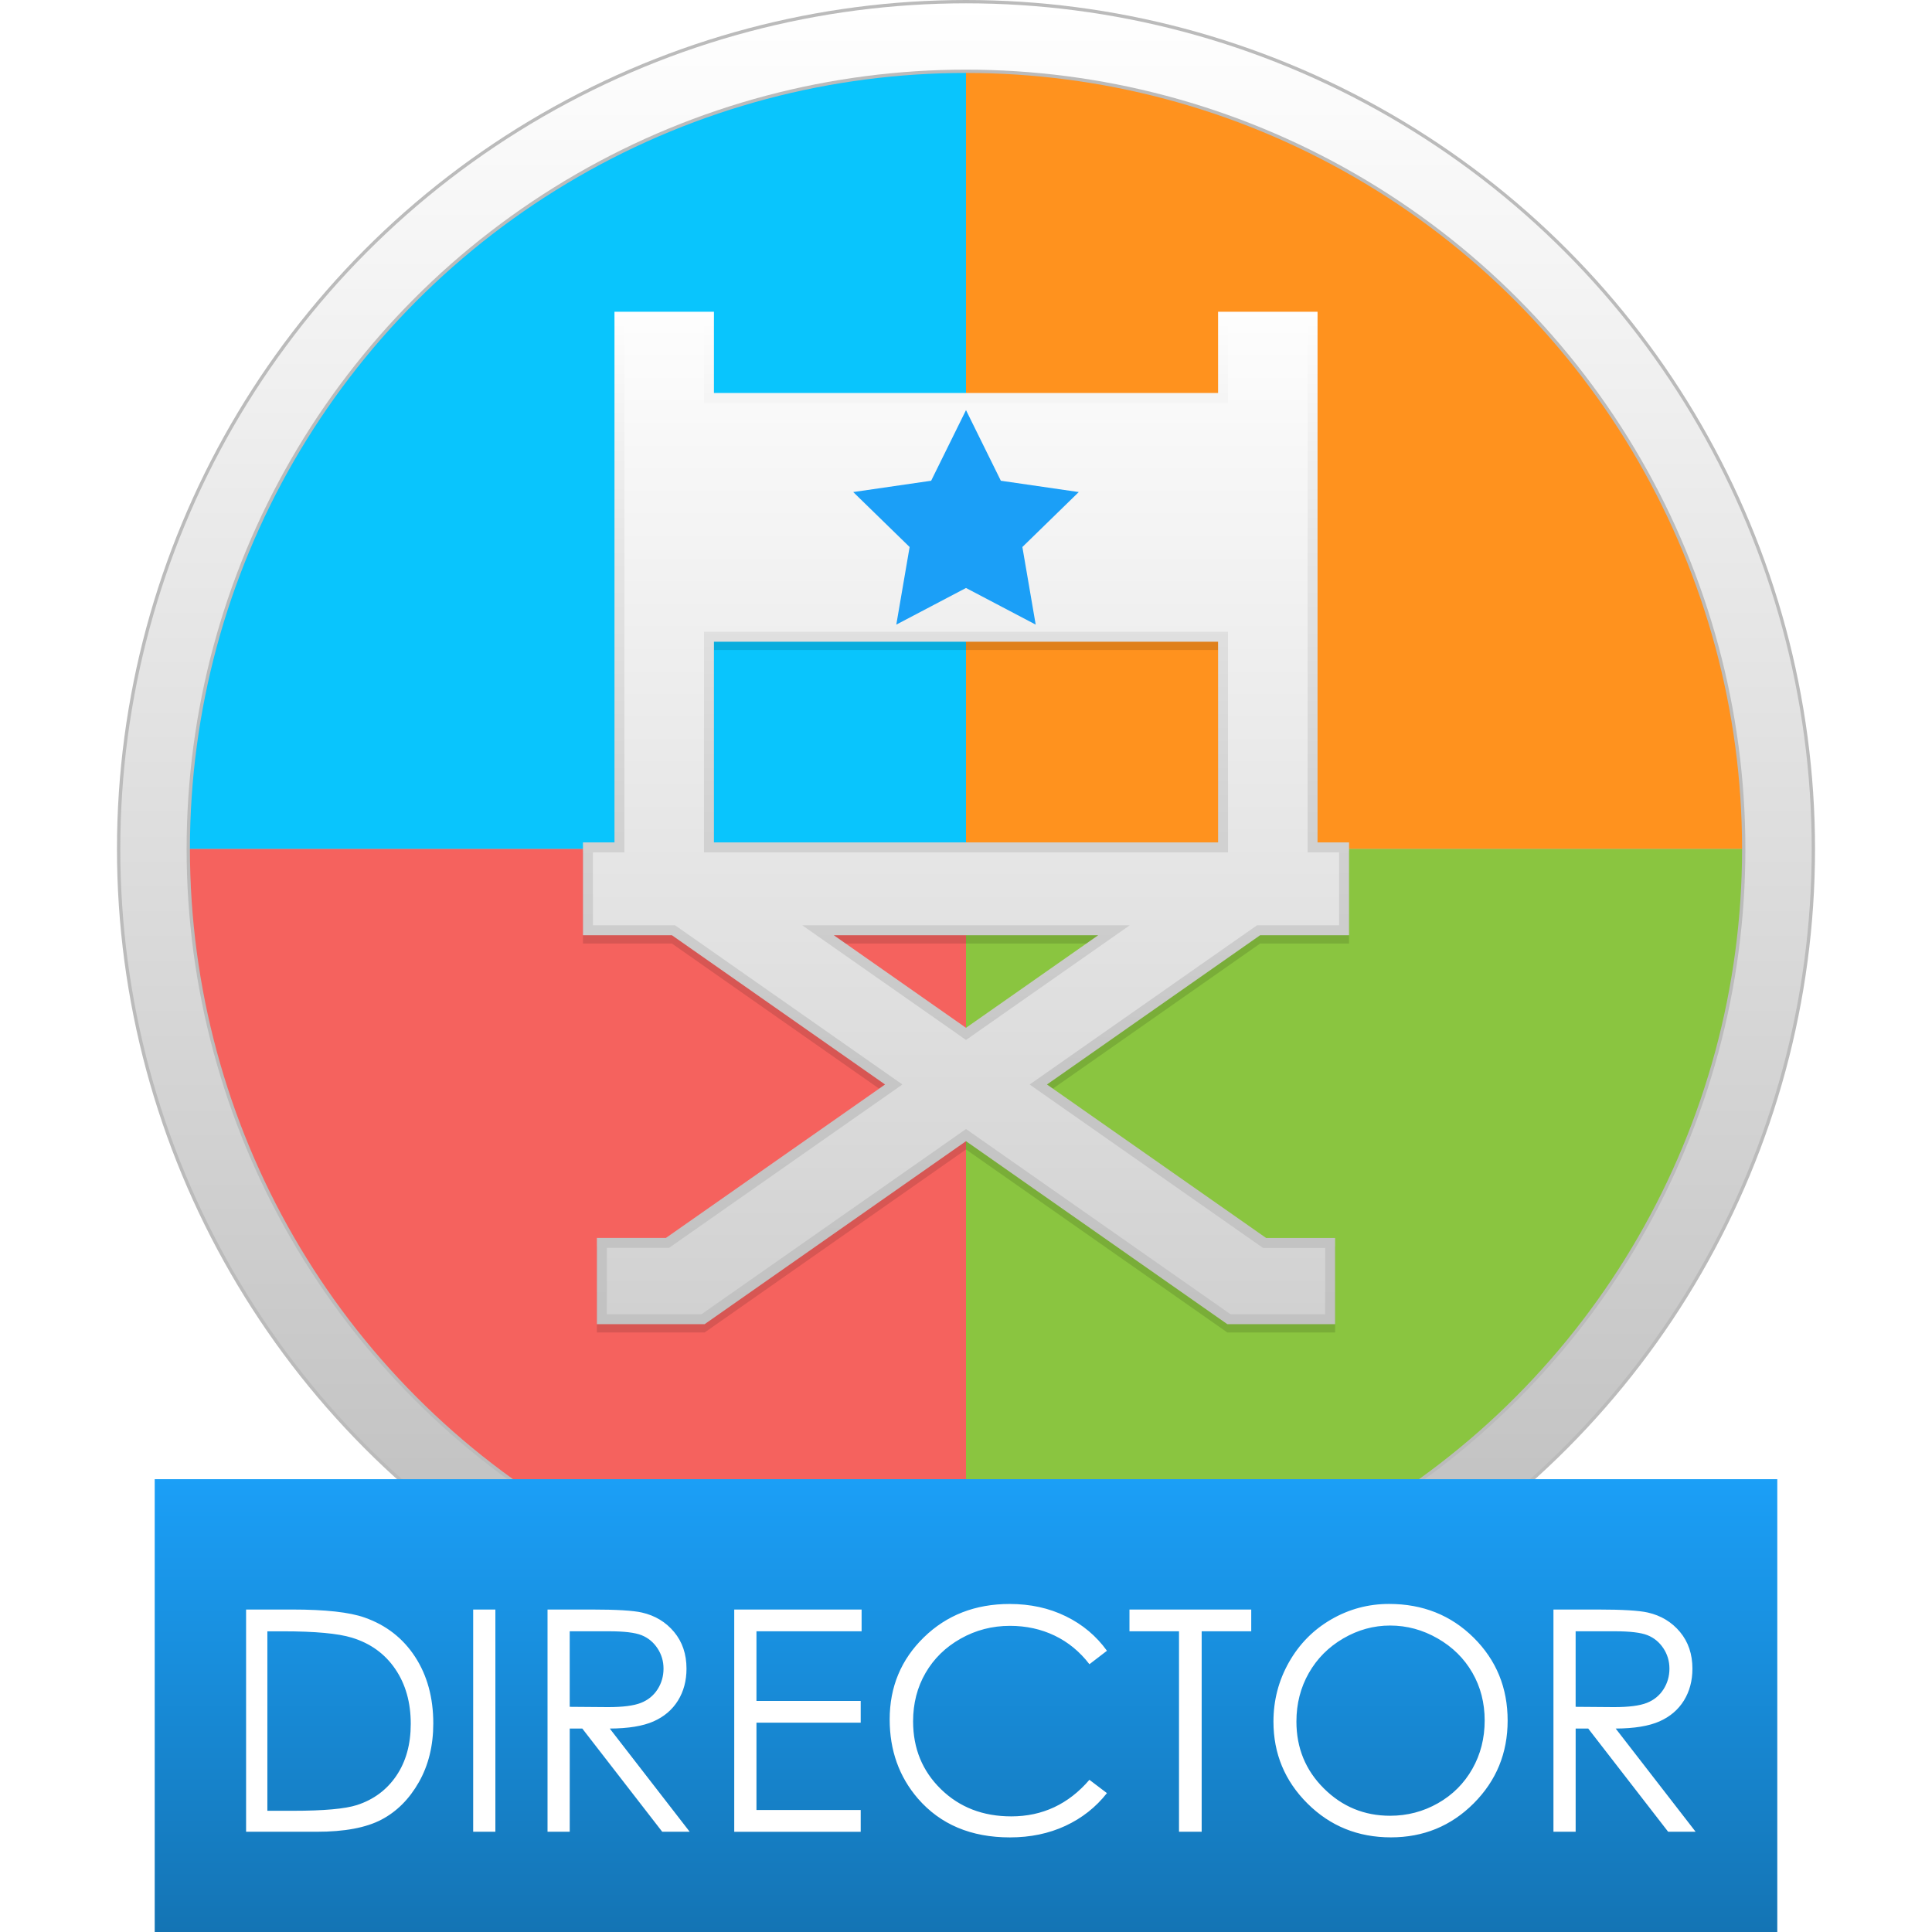
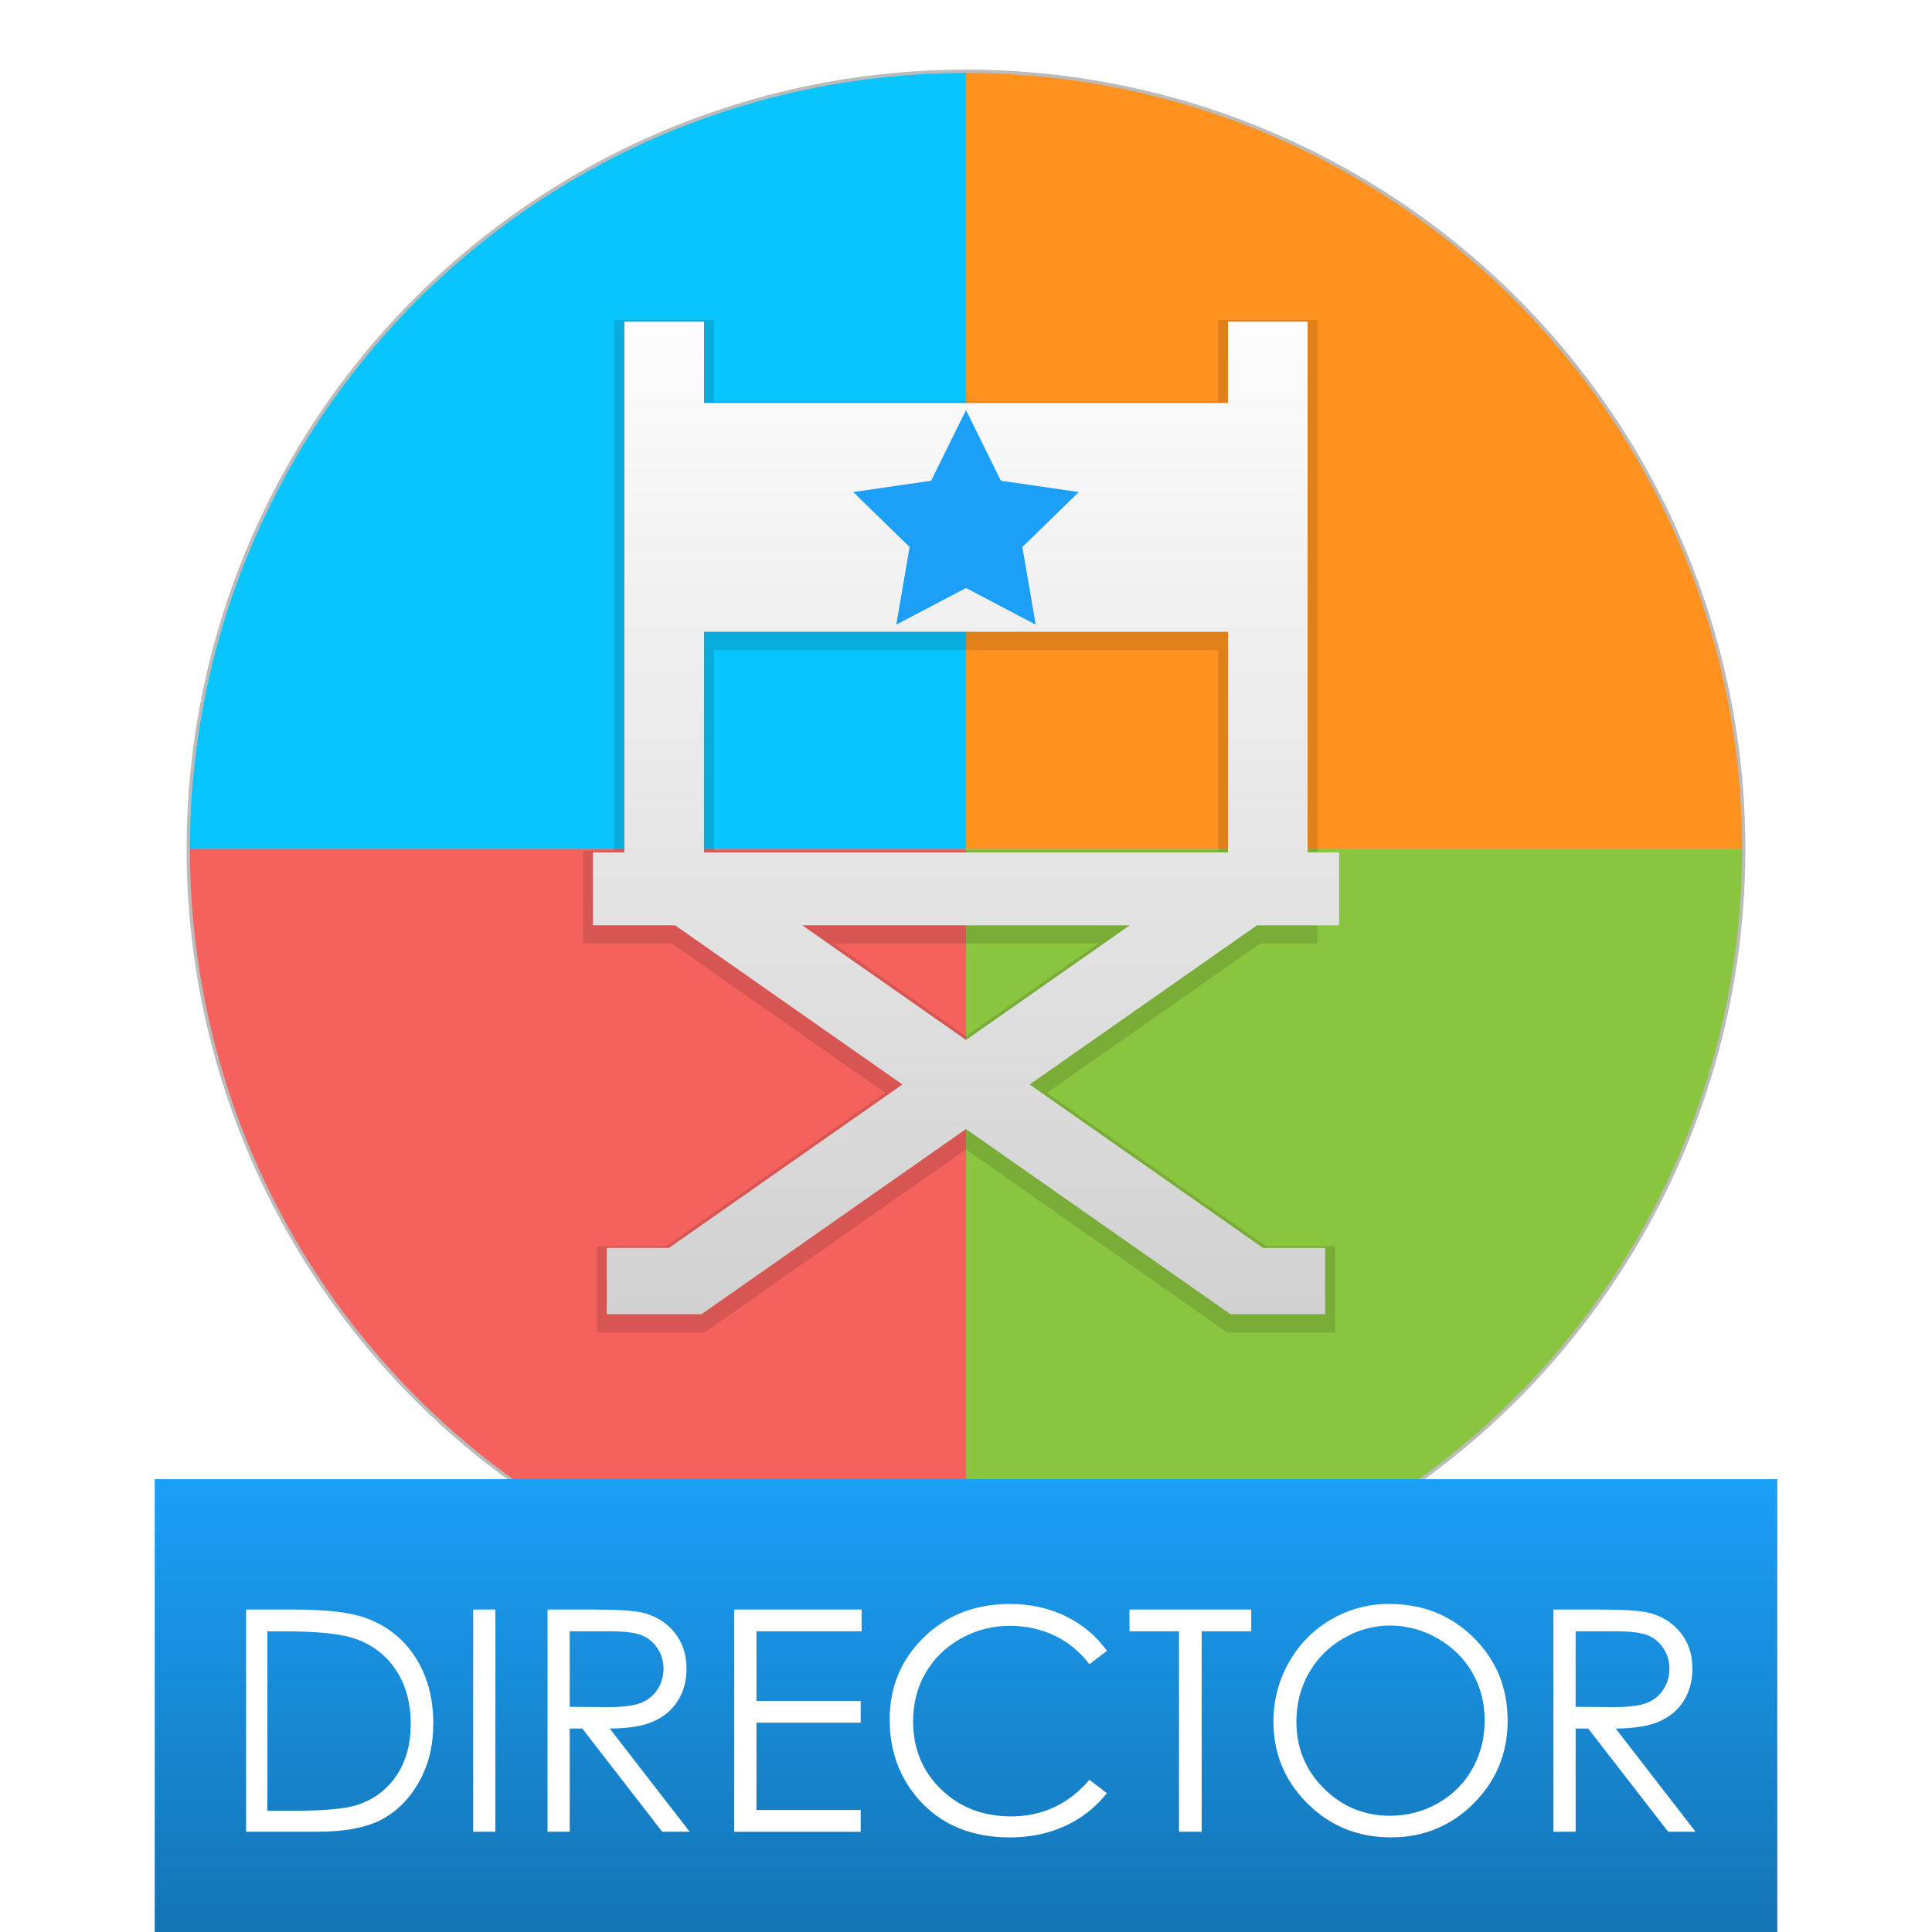
<svg xmlns="http://www.w3.org/2000/svg" xmlns:xlink="http://www.w3.org/1999/xlink" viewBox="0 0 1024 1024" enable-background="new 0 0 1024 1024" xml:space="preserve">
  <filter id="d">
    <feGaussianBlur stdDeviation="7" />
  </filter>
-   <circle fill="#BBB" cx="512" cy="450" r="450" />
  <linearGradient id="a" gradientUnits="userSpaceOnUse" x1="512" y1="898.242" x2="512" y2="1.758">
    <stop offset="0" style="stop-color:#bbb" />
    <stop offset="1" style="stop-color:#fff" />
  </linearGradient>
-   <circle fill="url(#a)" cx="512" cy="450" r="448.24" />
  <circle fill="#BBB" cx="512" cy="450" r="413.09" />
  <defs>
    <circle id="b" cx="512" cy="450" r="411.33" />
  </defs>
  <clipPath id="c">
    <use xlink:href="#b" overflow="visible" />
  </clipPath>
  <path clip-path="url(#c)" fill="#09C5FD" d="M62 0h450v450H62z" />
  <path clip-path="url(#c)" fill="#FF921E" d="M512 0h450v450H512z" />
  <path clip-path="url(#c)" fill="#F5625E" d="M62 450h450v450H62z" />
  <path clip-path="url(#c)" fill="#8AC540" d="M512 450h450v450H512z" />
-   <path filter="url(#d)" d="M715.03 500.1v-49.22h-16.7V169.63H645.6v43.07H378.41v-43.07h-52.73v281.25h-16.7v49.22h47.15l112.97 79.1-116.15 81.33h-36.59v45.7h57.13L512 609.24l138.51 96.99h57.13v-45.7h-36.58L554.91 579.2l112.97-79.1h47.15zM512 549.16l-70.06-49.06h140.13L512 549.16zm133.59-98.28H378.41V344.53H645.6v106.35z" opacity=".35" />
+   <path filter="url(#d)" d="M715.03 500.1h-16.7V169.63H645.6v43.07H378.41v-43.07h-52.73v281.25h-16.7v49.22h47.15l112.97 79.1-116.15 81.33h-36.59v45.7h57.13L512 609.24l138.51 96.99h57.13v-45.7h-36.58L554.91 579.2l112.97-79.1h47.15zM512 549.16l-70.06-49.06h140.13L512 549.16zm133.59-98.28H378.41V344.53H645.6v106.35z" opacity=".35" />
  <linearGradient id="e" gradientUnits="userSpaceOnUse" x1="512" y1="165.234" x2="512" y2="701.837">
    <stop offset="0" style="stop-color:#fefefe" />
    <stop offset=".218" style="stop-color:#e7e7e7" />
    <stop offset=".484" style="stop-color:#d3d3d3" />
    <stop offset=".747" style="stop-color:#c6c6c6" />
    <stop offset="1" style="stop-color:#c2c2c2" />
  </linearGradient>
-   <path fill="url(#e)" d="M715.03 495.7v-49.22h-16.7V165.23H645.6v43.07H378.41v-43.07h-52.73v281.25h-16.7v49.22h47.15l112.97 79.1-116.15 81.33h-36.59v45.7h57.13L512 604.85l138.51 96.99h57.13v-45.7h-36.58L554.91 574.8l112.97-79.1h47.15zM512 544.76l-70.06-49.06h140.13L512 544.76zm133.59-98.28H378.41V340.14H645.6v106.34z" />
  <linearGradient id="f" gradientUnits="userSpaceOnUse" x1="512" y1="170.508" x2="512" y2="696.563">
    <stop offset="0" style="stop-color:#fdfdfd" />
    <stop offset="1" style="stop-color:#d1d1d1" />
  </linearGradient>
  <path fill="url(#f)" d="M652.18 696.56 512 598.41l-140.18 98.15h-50.19V661.4h32.98l123.68-86.6-120.5-84.38h-43.54v-38.67h16.7V170.51h42.19v43.07h277.73v-43.07h42.19v281.25h16.7v38.67h-43.54l-120.5 84.38 123.68 86.6h32.97v35.16h-50.19zM512 551.2l86.79-60.77H425.21L512 551.2zm-138.87-99.44h277.73v-116.9H373.13v116.9z" />
  <path fill="#1B9FF7" d="m512 311.64-36.94 19.42 7.06-41.13-29.89-29.13 41.3-6L512 217.38l18.47 37.42 41.3 6-29.89 29.13 7.06 41.13z" />
  <linearGradient id="g" gradientUnits="userSpaceOnUse" x1="512" y1="1024" x2="512" y2="784">
    <stop offset="0" style="stop-color:#1474b4" />
    <stop offset="1" style="stop-color:#1b9ff7" />
  </linearGradient>
  <path fill="url(#g)" d="M82 784h860v240H82z" />
  <path d="M130.43 970.88v-117.8h24.42c17.62 0 30.4 1.42 38.36 4.24 11.42 4 20.35 10.94 26.79 20.82 6.43 9.88 9.65 21.65 9.65 35.31 0 11.8-2.55 22.18-7.65 31.15-5.1 8.97-11.72 15.59-19.86 19.86-8.14 4.27-19.55 6.41-34.23 6.41h-37.48zm11.29-11.13h13.61c16.28 0 27.57-1.01 33.87-3.04 8.86-2.88 15.83-8.07 20.9-15.56 5.07-7.5 7.61-16.66 7.61-27.48 0-11.36-2.75-21.07-8.25-29.12s-13.16-13.57-22.98-16.56c-7.37-2.24-19.51-3.36-36.44-3.36h-8.33v95.12zm109.07-106.67h11.77v117.79h-11.77V853.08zm39.39 0h23.46c13.08 0 21.94.54 26.59 1.6 6.99 1.6 12.68 5.04 17.06 10.3 4.38 5.27 6.57 11.75 6.57 19.44 0 6.42-1.51 12.05-4.52 16.92-3.02 4.86-7.33 8.54-12.93 11.02-5.61 2.49-13.35 3.76-23.22 3.81l42.36 54.69h-14.56l-42.36-54.69h-6.66v54.69H290.2V853.08zm11.78 11.53v40.04l20.29.16c7.86 0 13.67-.75 17.44-2.24 3.77-1.49 6.71-3.88 8.82-7.17s3.17-6.95 3.17-11.01c0-3.95-1.07-7.54-3.21-10.77-2.14-3.23-4.95-5.54-8.42-6.93-3.48-1.39-9.25-2.08-17.32-2.08h-20.77zm87.2-11.53h67.51v11.53h-55.73v36.92h55.25v11.53h-55.25v46.29h55.25v11.53h-67.03v-117.8zm197.55 21.86-9.29 7.13c-5.13-6.67-11.28-11.73-18.46-15.17-7.18-3.44-15.07-5.17-23.66-5.17-9.4 0-18.1 2.26-26.11 6.77-8.01 4.51-14.21 10.57-18.62 18.18s-6.61 16.16-6.61 25.67c0 14.36 4.92 26.35 14.77 35.96s22.27 14.41 37.28 14.41c16.5 0 30.3-6.46 41.4-19.38l9.29 7.05c-5.87 7.47-13.2 13.25-21.98 17.34-8.78 4.08-18.59 6.13-29.43 6.13-20.61 0-36.86-6.86-48.77-20.58-9.98-11.58-14.97-25.57-14.97-41.96 0-17.24 6.05-31.75 18.14-43.52s27.24-17.66 45.44-17.66c11 0 20.93 2.18 29.79 6.53 8.87 4.33 16.13 10.43 21.79 18.27zm11.93-10.33v-11.53h64.54v11.53h-26.27v106.26H624.9V864.61h-26.26zm137.62-14.49c17.84 0 32.77 5.95 44.79 17.86 12.02 11.91 18.03 26.56 18.03 43.96 0 17.24-6 31.87-17.99 43.88s-26.62 18.02-43.87 18.02c-17.47 0-32.21-5.98-44.23-17.94-12.02-11.96-18.03-26.43-18.03-43.4 0-11.32 2.74-21.81 8.21-31.47 5.48-9.66 12.94-17.23 22.4-22.7 9.45-5.47 19.68-8.21 30.69-8.21zm.52 11.45c-8.72 0-16.98 2.27-24.78 6.81-7.81 4.54-13.9 10.66-18.29 18.35-4.38 7.69-6.58 16.27-6.58 25.73 0 14 4.85 25.82 14.56 35.46 9.7 9.64 21.4 14.47 35.09 14.47 9.14 0 17.6-2.22 25.38-6.65s13.85-10.5 18.21-18.19c4.36-7.69 6.54-16.24 6.54-25.65 0-9.35-2.18-17.8-6.54-25.36-4.36-7.56-10.49-13.61-18.41-18.15-7.91-4.55-16.3-6.82-25.18-6.82zm86.56-8.49h23.46c13.08 0 21.94.54 26.59 1.6 6.99 1.6 12.68 5.04 17.06 10.3 4.38 5.27 6.57 11.75 6.57 19.44 0 6.42-1.51 12.05-4.52 16.92-3.02 4.86-7.33 8.54-12.93 11.02-5.61 2.49-13.35 3.76-23.22 3.81l42.36 54.69h-14.56l-42.36-54.69h-6.66v54.69h-11.77V853.08zm11.78 11.53v40.04l20.29.16c7.86 0 13.67-.75 17.44-2.24 3.77-1.49 6.71-3.88 8.82-7.17s3.17-6.95 3.17-11.01c0-3.95-1.07-7.54-3.21-10.77-2.14-3.23-4.95-5.54-8.42-6.93-3.48-1.39-9.25-2.08-17.32-2.08h-20.77z" fill="#FFF" />
</svg>